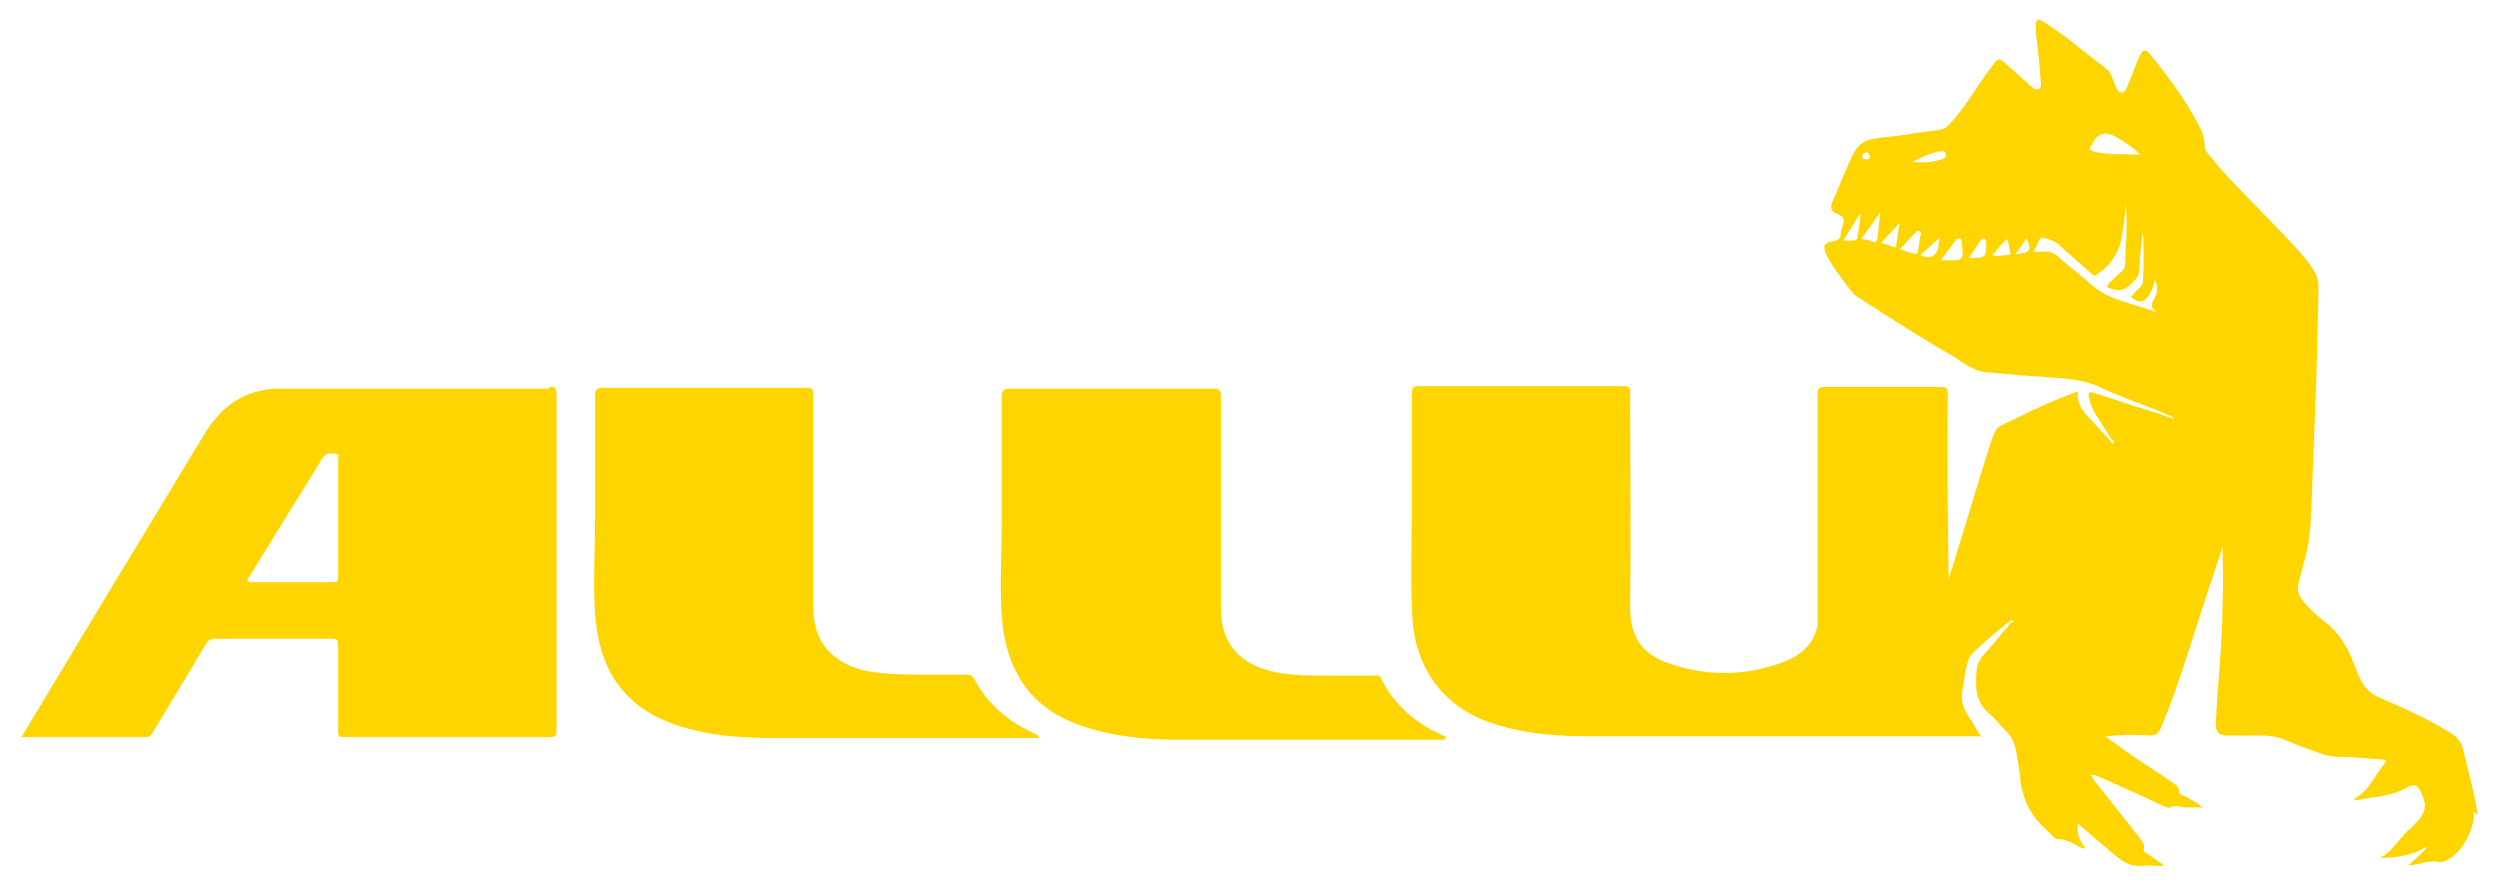
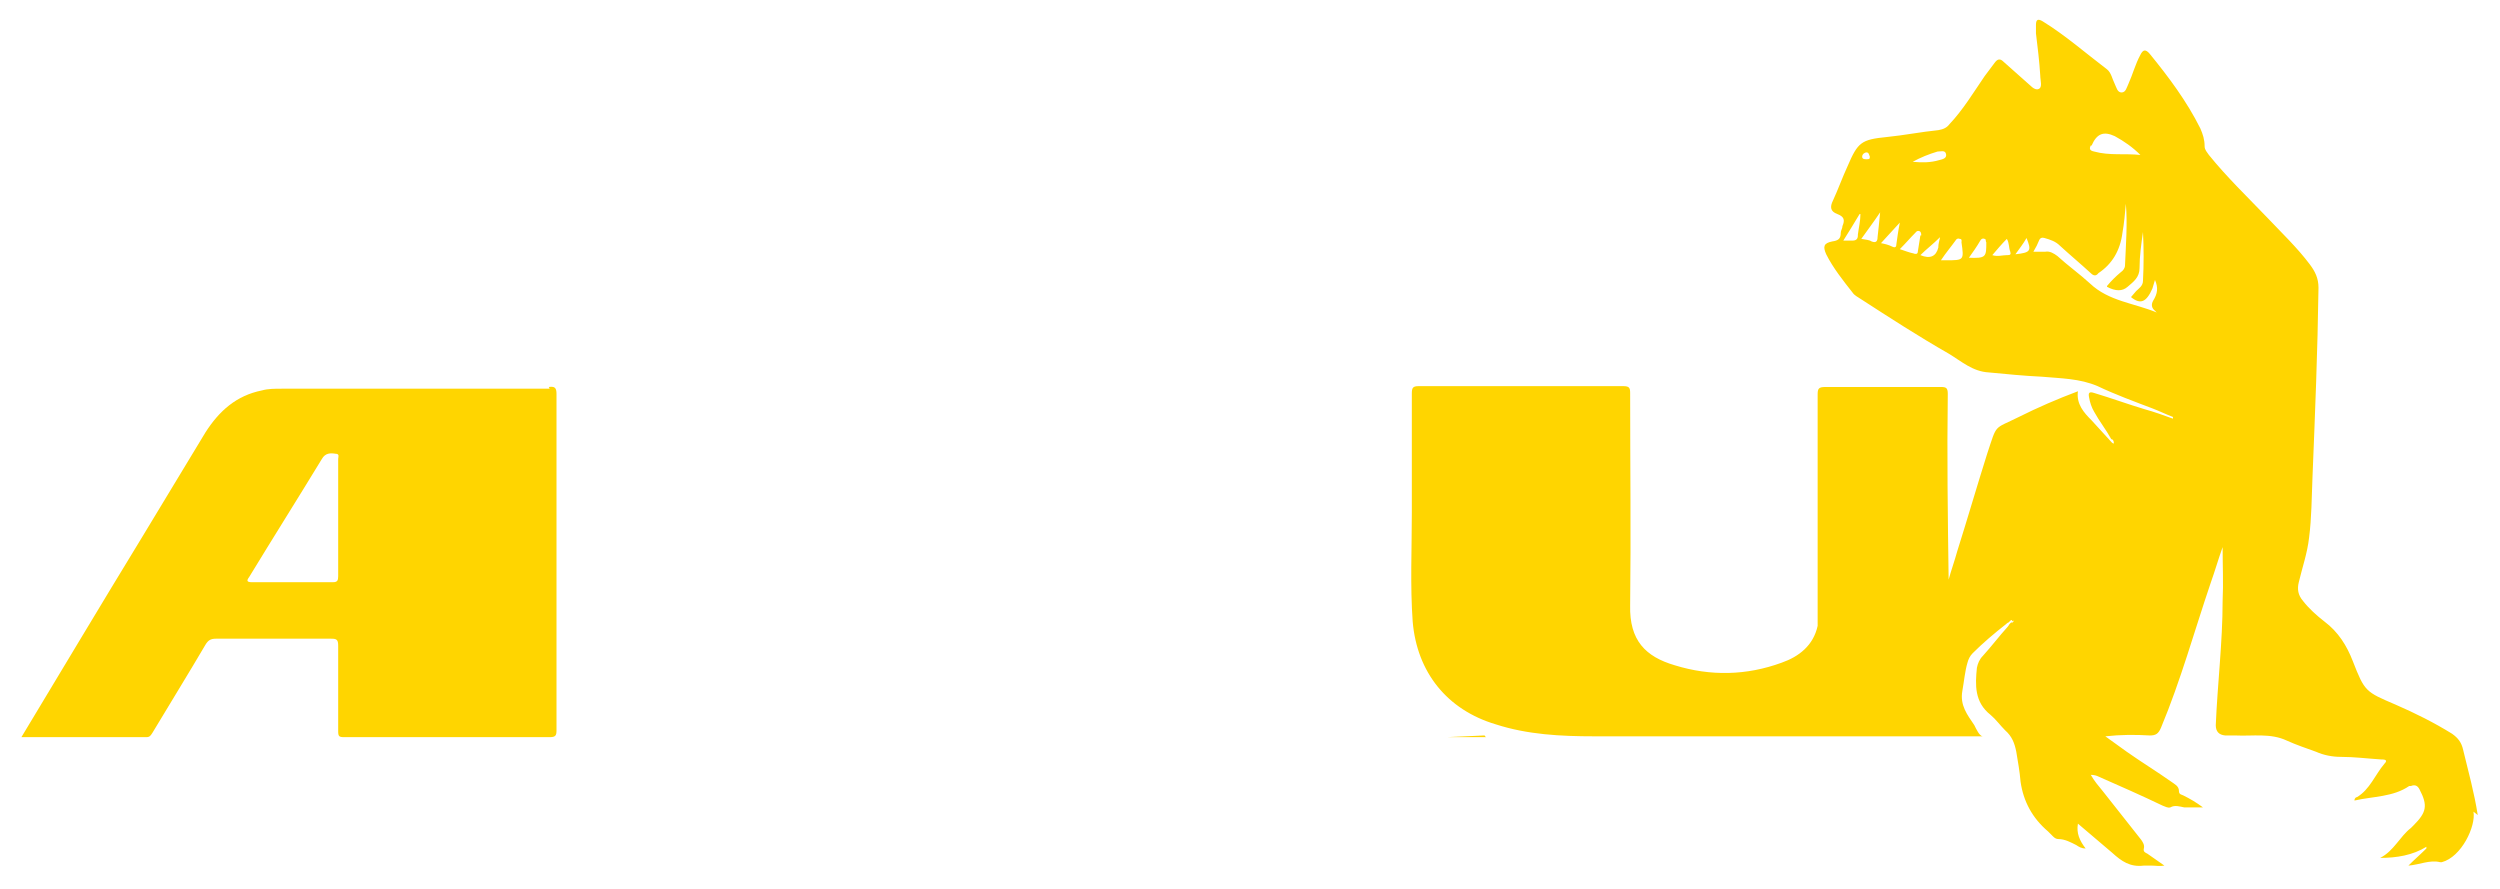
<svg xmlns="http://www.w3.org/2000/svg" id="Layer_1" data-name="Layer 1" version="1.1" viewBox="0 0 292 103.8">
  <defs>
    <style> .cls-1 { fill: #ffd500; stroke-width: 0px; } </style>
  </defs>
  <path class="cls-1" d="M289.4,95.2c-.4-2.6-1.1-5.1-1.7-7.6-.2-.9-.6-1.4-1.3-1.9-2.1-1.3-4.3-2.4-6.6-3.4-3.5-1.5-3.6-1.5-5-5.1-.7-1.8-1.7-3.4-3.3-4.6-.9-.7-1.8-1.5-2.5-2.4-.6-.7-.7-1.4-.5-2.2.4-1.7,1-3.4,1.2-5.2.3-2.3.3-4.7.4-7.1.3-7.4.6-14.7.7-22.1,0-1.1-.4-1.9-1-2.7-1.5-2-3.3-3.7-5-5.5-2.3-2.4-4.7-4.7-6.8-7.3-.2-.3-.5-.6-.5-1,0-.8-.2-1.4-.5-2.1-1.6-3.2-3.7-6-5.9-8.7-.5-.6-.8-.5-1.1.1-.6,1.1-.9,2.3-1.4,3.4-.2.4-.3,1-.8,1-.5,0-.6-.6-.8-1-.3-.6-.4-1.3-.9-1.7-2.5-1.9-4.9-4-7.5-5.6-.5-.3-.8-.3-.8.4,0,.3,0,.7,0,1,.2,1.6.4,3.3.5,4.9,0,.6.3,1.4-.2,1.6-.5.2-1-.5-1.4-.8-.9-.8-1.8-1.6-2.7-2.4-.4-.4-.7-.3-1,.1-.4.5-.8,1.1-1.2,1.6-1.3,1.9-2.5,3.9-4.1,5.6-.3.4-.7.6-1.3.7-2,.2-4,.6-6,.8-3,.3-3.4.6-4.6,3.4-.6,1.3-1.1,2.7-1.7,4-.4.8-.3,1.3.5,1.6.8.3.9.7.6,1.4,0,.3-.2.5-.2.8,0,.7-.3.9-1,1-1,.2-1.1.6-.7,1.5.8,1.6,2,3.1,3.1,4.5.2.3.6.5.9.7,3.4,2.2,6.8,4.4,10.3,6.4,1.5.9,2.8,2.1,4.7,2.2,2.1.2,4.1.4,6.2.5,2.2.2,4.4.2,6.5,1.1,2.1,1,4.3,1.8,6.4,2.6.8.3,1.6.7,2.4,1,0,0,0,.1,0,.2-1.1-.4-2.2-.8-3.3-1.1-2-.6-3.9-1.3-5.9-1.9-.6-.2-.7,0-.6.5.1.6.3,1.2.6,1.7.6,1.1,1.4,2.1,2,3.2.2,0,.3.2.3.5-.2,0-.3-.2-.5-.4-.7-.8-1.4-1.5-2.1-2.3-.9-.9-1.8-1.9-1.6-3.4-2.4.9-4.7,1.9-6.9,3-3,1.5-2.5.7-3.7,4.3-1.2,3.8-2.3,7.6-3.5,11.4-.3,1.1-.7,2.2-1,3.3-.1-7.3-.2-14.5-.1-21.7,0-.7-.2-.8-.8-.8-4.5,0-9,0-13.5,0-.8,0-.9.2-.9.9,0,8.6,0,17.2,0,25.8s0,.8,0,1.2c-.5,2.3-2.2,3.6-4.2,4.3-4.1,1.5-8.3,1.6-12.5.3-3.4-1-5.3-2.9-5.2-7,.1-8.3,0-16.5,0-24.8,0-.6-.1-.8-.8-.8-8,0-15.9,0-23.9,0-.7,0-.8.2-.8.9,0,4.6,0,9.3,0,13.9,0,4.2-.2,8.5.1,12.7.5,5.9,4,10.3,9.7,12,3.7,1.2,7.6,1.4,11.5,1.4,13.7,0,27.4,0,41.1,0h4.3c-.4,0-.8-.9-1-1.3-.8-1.2-1.7-2.3-1.4-4,.2-1.1.3-2.3.6-3.3.1-.4.3-.8.6-1.1,1.2-1.2,2.5-2.3,3.9-3.4,0,0,.2-.2.3-.2,0,0,.1-.1.2-.2,0,0,.2-.2.2,0,0,0,0,.2-.1.2,0,0-.1.1-.2.2,0,0-.1.2-.2.3-1,1.1-1.9,2.3-2.9,3.4-.4.4-.6.9-.7,1.4-.2,2-.3,4,1.6,5.5.6.5,1.1,1.2,1.7,1.8.8.7,1.1,1.5,1.3,2.5.2,1.2.4,2.3.5,3.5q.5,3.5,3.2,5.8c.2.2.4.4.6.6.2.2.4.3.6.3.8,0,1.5.4,2.1.7.3.2.6.4,1.1.4-.7-.9-1.1-1.8-.9-2.9,1.4,1.2,2.7,2.3,4,3.4,1.1,1,2.1,1.7,3.7,1.5.3,0,.6,0,.9,0,.5,0,.9.1,1.5,0-.7-.5-1.3-.9-2-1.4-.2-.1-.5-.2-.4-.6.1-.4-.1-.7-.3-1-1.5-1.9-3-3.8-4.5-5.7-.5-.6-1-1.2-1.4-1.9.4,0,.7.1.9.2,2.5,1.1,5,2.2,7.5,3.4.3.1.6.3.9.2.5-.3,1.1-.1,1.6,0,.7,0,1.4,0,2.2,0-.8-.6-1.5-1-2.3-1.4-.2-.1-.5-.1-.5-.5,0-.6-.5-.8-.9-1.1-1.7-1.2-3.5-2.3-5.2-3.5-.8-.6-1.7-1.2-2.5-1.8,1.8-.2,3.5-.2,5.2-.1.7,0,1-.2,1.3-.9,2.3-5.5,3.9-11.3,5.8-16.9.5-1.4.9-2.8,1.4-4.2,0,2.1.1,4.2,0,6.3,0,4.8-.6,9.7-.8,14.5q0,1.1,1.1,1.2c.4,0,.8,0,1.2,0,2,.1,4.1-.3,6,.6,1.1.5,2.3.9,3.4,1.3.9.4,1.9.6,2.9.6,1.6,0,3.1.2,4.7.3.3,0,.9,0,.4.5-1.1,1.3-1.7,3-3.2,3.9-.1,0-.3.1-.3.4,2.2-.5,4.5-.4,6.4-1.7,0,0,.2,0,.2,0,.5-.2.8,0,1,.4,1,1.9.8,2.7-.7,4.2,0,0-.2.2-.3.3-1.3,1-2,2.7-3.6,3.5,1.9,0,3.8-.3,5.4-1.3,0,0,0,.2,0,.2-.7.7-1.4,1.3-2.1,2,1.3-.1,2.5-.7,3.7-.4,0,0,.1,0,.2,0,2.3-.6,4-4.2,3.7-5.9ZM226.3,17.7c.4,0,.9-.2,1,.3.1.5-.4.6-.8.7-1,.3-2,.3-3.1.2.9-.5,1.9-.9,2.9-1.2ZM218,17.8c.3,0,.3.3.4.5,0,.3-.1.3-.4.3-.2,0-.5,0-.5-.3,0-.3.3-.5.5-.5ZM217,27.5c0,.4-.2.6-.6.6-.3,0-.7,0-1.1,0,.7-1.1,1.3-2.1,1.9-3.1,0,0,0,0,.1,0,0,.8-.2,1.6-.3,2.4ZM219.3,27.7c0,.5-.2.7-.7.5-.3-.2-.7-.2-1.2-.3.7-1,1.4-1.9,2.2-3.1-.1,1.1-.2,2-.3,2.9ZM221,28.8c-.4-.2-.8-.3-1.3-.4.7-.8,1.4-1.5,2.2-2.4-.2,1-.3,1.8-.4,2.5,0,.3-.1.5-.5.3ZM224.3,27.5c-.1.6-.2,1.2-.3,1.9,0,.3-.3.3-.5.2-.5-.1-1-.3-1.6-.5.7-.7,1.2-1.3,1.8-1.9.1-.1.2-.3.5-.2.2.1.2.3.2.5ZM226.4,28.9q-.4,1.6-2.1.9c.7-.7,1.5-1.3,2.3-2.1-.1.5-.2.8-.2,1.1ZM227.4,30.4h-.7c.6-.9,1.2-1.6,1.7-2.3.1-.2.3-.3.5-.2.3,0,.2.3.2.4.3,2.1.3,2.1-1.8,2.1ZM229.9,30.2c.5-.7,1-1.4,1.4-2.1.1-.2.3-.3.5-.2.2,0,.1.3.2.4,0,0,0,0,0,0,0,1.7,0,1.9-2.1,1.8ZM244.3,17c.6-1.4,1.4-1.7,2.7-1.1,1.1.6,2.1,1.3,3,2.2-1.8-.2-3.6.1-5.4-.4-.5-.1-.6-.3-.4-.7ZM234.4,29.8c-.5,0-1.1.2-1.7,0,.6-.7,1.1-1.3,1.7-1.9.3.5.2,1,.4,1.5.1.3,0,.4-.3.4ZM235.4,29.7c.5-.7.9-1.2,1.3-1.9.6,1.5.5,1.7-1.3,1.9ZM251.9,36.5c-2.6-1.1-5.6-1.3-7.8-3.4-1.2-1.1-2.6-2.1-3.8-3.2-.4-.3-.9-.6-1.4-.5-.4,0-.9,0-1.4,0,.3-.5.5-.9.7-1.4.1-.2.3-.3.6-.2.7.2,1.3.4,1.8.9,1.2,1.1,2.4,2.1,3.6,3.2.3.3.6.4.9,0,0,0,0,0,0,0q2.4-1.6,2.8-4.7c.2-1.1.3-2.3.4-3.4.2,2.4,0,4.8-.1,7.2,0,.3-.2.6-.5.8-.6.5-1.1,1-1.6,1.6,0,0,0,.1,0,.1q1.5.8,2.4,0c.7-.6,1.4-1.1,1.4-2.2,0-1.4.2-2.8.4-4.2.1,1.9.1,3.8,0,5.7,0,.6-.5.9-.8,1.2-.2.2-.4.5-.6.7,1.1.9,1.8.6,2.5-1,.1-.3.2-.7.3-1,.4.9.3,1.6-.2,2.4q-.4.7.2,1.2ZM235,72.8c-.1-.2,0-.2.1-.3,0,0,0,0,.1,0,0,.1-.1.2-.3.3Z" />
  <path class="cls-1" d="M64.2,45.4c-10.4,0-20.8,0-31.3,0-.8,0-1.6,0-2.3.2-3,.6-5,2.4-6.6,4.9-2.5,4.1-5,8.3-7.5,12.4-4.7,7.7-9.3,15.4-14,23.2.1,0,.2,0,.2,0,4.8,0,9.6,0,14.4,0,.4,0,.5-.2.7-.5,2.1-3.5,4.2-6.9,6.2-10.3.3-.5.6-.7,1.2-.7,4.5,0,9,0,13.5,0,.6,0,.8.1.8.8,0,3.3,0,6.6,0,10,0,.6.1.7.7.7,8,0,16,0,24,0,.7,0,.8-.2.8-.8,0-13.1,0-26.2,0-39.3,0-.7-.2-.9-.9-.8ZM39.5,60.4c0,2.3,0,4.6,0,6.9,0,.5-.1.7-.6.7-3.2,0-6.3,0-9.5,0-.6,0-.6-.2-.3-.6,2.8-4.6,5.7-9.2,8.5-13.8.4-.7,1-.7,1.6-.6.5,0,.3.4.3.6,0,2.3,0,4.6,0,7Z" />
-   <path class="cls-1" d="M113.7,79.2c-.2-.4-.5-.4-.8-.4-1.7,0-3.3,0-5,0s-4.7,0-7-.5c-3.6-.9-5.9-3.2-5.9-7.3,0-8.3,0-16.6,0-24.9,0-.6-.1-.8-.8-.8-7.9,0-15.9,0-23.8,0-.7,0-.9.2-.9.9,0,4.9,0,9.7,0,14.6,0,4-.3,8,.1,11.9.6,5.7,3.4,9.8,8.9,11.8,3.8,1.4,7.8,1.7,11.9,1.7,8.3,0,16.6,0,24.8,0h6.4c-.3,0-.4-.3-.5-.4-3.2-1.4-5.8-3.5-7.4-6.7Z" />
-   <path class="cls-1" d="M169,86.1c-3.4-1.4-6.1-3.6-7.7-6.9-.2-.4-.4-.3-.8-.3-2.3,0-4.6,0-6.9,0-1.7,0-3.4-.1-5.1-.5-3.2-.8-5.9-2.8-5.9-7.3,0-8.3,0-16.6,0-24.9,0-.6-.2-.8-.8-.8-8,0-15.9,0-23.9,0-.7,0-.9.3-.9.9,0,5,0,9.9,0,14.9,0,3.9-.3,7.9.1,11.8.7,5.8,3.6,9.9,9.3,11.8,3.8,1.3,7.7,1.6,11.6,1.6,8.8,0,17.6,0,26.3,0h4.6c-.1,0-.2-.2-.2-.2Z" />
+   <path class="cls-1" d="M169,86.1h4.6c-.1,0-.2-.2-.2-.2Z" />
</svg>